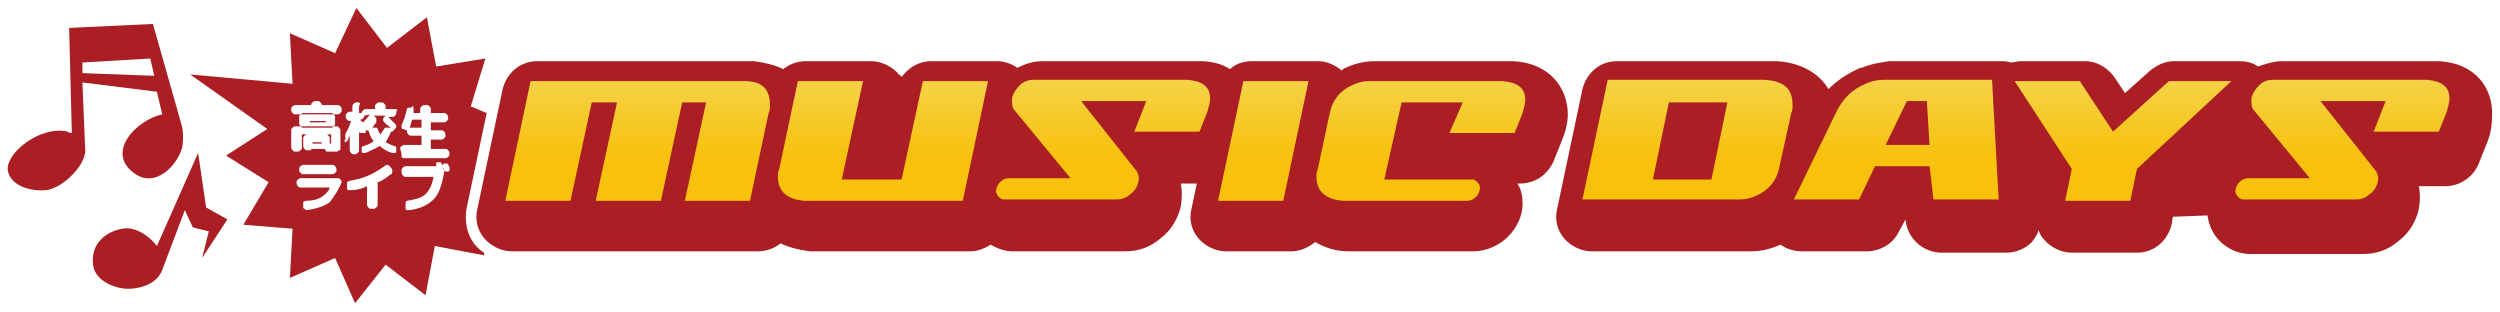
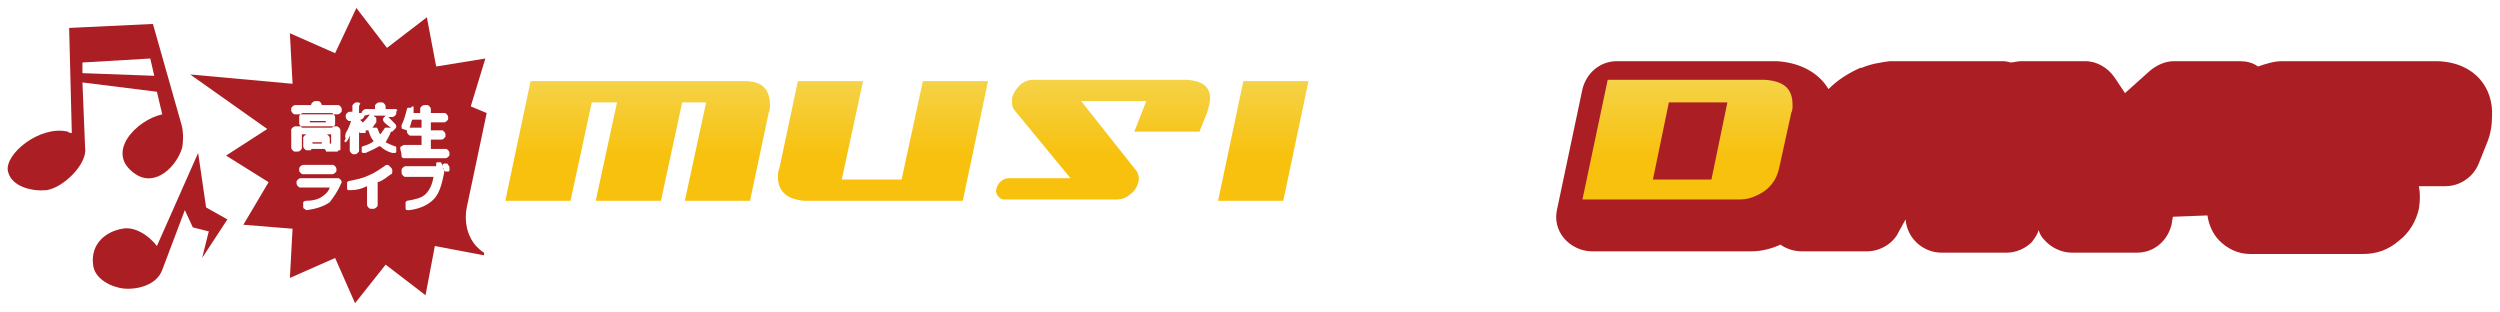
<svg xmlns="http://www.w3.org/2000/svg" version="1.1" id="レイヤー_1" x="0px" y="0px" width="188px" height="23.5px" viewBox="0 0 188 23.5" style="enable-background:new 0 0 188 23.5;" xml:space="preserve">
  <style type="text/css">
	.st0{fill:#AB1F24;}
	.st1{fill:url(#SVGID_1_);}
	.st2{fill:url(#SVGID_2_);}
	.st3{fill:url(#SVGID_3_);}
	.st4{fill:url(#SVGID_4_);}
	.st5{fill:url(#SVGID_5_);}
	.st6{fill:url(#SVGID_6_);}
	.st7{fill:url(#SVGID_7_);}
	.st8{fill:url(#SVGID_8_);}
	.st9{fill:url(#SVGID_9_);}
</style>
  <g>
    <g>
      <path class="st0" d="M17.1,16.5l-1.6-0.9l-0.6-4.1l-3.1,7c-0.6-0.8-1.7-1.5-2.6-1.3c-1.2,0.2-2.4,1.1-2.2,2.7    c0.1,1.1,1.4,1.7,2.3,1.8c1.1,0.1,2.5-0.3,2.9-1.4l1.7-4.5l0.6,1.3l1.2,0.3l-0.5,2L17.1,16.5z" />
      <path class="st0" d="M13.6,9.2L13.6,9.2l-2.1-7.4L5.2,2.1L5.4,10C5.3,10,5.2,10,5.1,9.9c-2.1-0.5-4.8,1.7-4.5,3    c0.3,1.2,1.9,1.5,2.9,1.4c1.3-0.2,3.1-2,2.9-3.2l0,0L6.2,6.2l5.6,0.7l0.4,1.7c-1.9,0.4-4.4,2.9-2,4.5c1.5,1,3.1-0.6,3.5-2    C13.8,10.5,13.8,9.8,13.6,9.2z M6.2,5.5l0-0.8l5.1-0.3l0.3,1.3L6.2,5.5z" />
    </g>
    <g>
      <path class="st0" d="M31.7,9C31.7,9,31.7,9,31.7,9L31,9c0,0,0,0,0,0c-0.1,0.2-0.1,0.4-0.2,0.6c0,0,0,0,0,0l0.9,0c0,0,0,0,0,0    L31.7,9z" />
-       <path class="st0" d="M28.9,9.2c0,0-0.1-0.1-0.1-0.2c0-0.1,0-0.1,0.1-0.2L29,8.7c0,0,0,0,0,0c0,0,0,0,0,0l-0.9,0c0,0,0,0,0,0    l0.1,0.1c0.1,0,0.1,0.1,0.1,0.2c0,0.1,0,0.1,0,0.2c-0.1,0.1-0.2,0.3-0.3,0.4c0,0,0,0,0,0c0,0,0,0,0,0l0.1,0c0.1,0,0.1,0,0.2,0    c0.1,0,0.1,0.1,0.1,0.1c0.1,0.2,0.1,0.3,0.2,0.4c0,0,0,0,0,0c0,0,0,0,0,0c0.1-0.1,0.2-0.3,0.3-0.4c0-0.1,0.1-0.1,0.1-0.1    c0.1,0,0.1,0,0.2,0l0.2,0c0,0,0,0,0,0c0,0,0,0,0,0C29.1,9.4,29,9.3,28.9,9.2z" />
+       <path class="st0" d="M28.9,9.2c0,0-0.1-0.1-0.1-0.2c0-0.1,0-0.1,0.1-0.2L29,8.7c0,0,0,0,0,0c0,0,0,0,0,0l-0.9,0c0,0,0,0,0,0    l0.1,0.1c0.1,0,0.1,0.1,0.1,0.2c0,0.1,0,0.1,0,0.2c-0.1,0.1-0.2,0.3-0.3,0.4c0,0,0,0,0,0c0,0,0,0,0,0l0.1,0c0.1,0,0.1,0,0.2,0    c0.1,0,0.1,0.1,0.1,0.1c0.1,0.2,0.1,0.3,0.2,0.4c0,0,0,0,0,0c0,0,0,0,0,0c0.1-0.1,0.2-0.3,0.3-0.4c0-0.1,0.1-0.1,0.1-0.1    c0.1,0,0.1,0,0.2,0l0.2,0c0,0,0,0,0,0C29.1,9.4,29,9.3,28.9,9.2z" />
      <path class="st0" d="M23.5,10.7C23.4,10.7,23.4,10.7,23.5,10.7l0,0.1c0,0,0,0,0,0l0.7,0c0,0,0,0,0,0l0-0.1c0,0,0,0,0,0L23.5,10.7z    " />
      <path class="st0" d="M27.4,8.7C27.4,8.7,27.4,8.7,27.4,8.7L27.4,8.7c0,0.1-0.1,0.2-0.1,0.2c0,0-0.1,0.1-0.2,0.1l0,0c0,0,0,0,0,0    c0,0,0,0,0,0c0,0,0,0.1,0.1,0.1c0,0.1,0.1,0.1,0.1,0.1c0,0,0,0,0,0c0.2-0.2,0.4-0.4,0.5-0.6c0,0,0,0,0,0L27.4,8.7z" />
      <path class="st0" d="M24.5,9.2C24.5,9.2,24.5,9.2,24.5,9.2l0-0.1c0,0,0,0,0,0l-1.2,0c0,0,0,0,0,0l0,0.1c0,0,0,0,0,0L24.5,9.2z" />
      <path class="st0" d="M35.8,18.5c-0.7-0.8-0.9-1.9-0.7-2.9l1.5-7.1L35.4,8l1.1-3.6l-3.7,0.6l-0.7-3.7l-3,2.3l-2.3-3l-1.6,3.4    l-3.4-1.5L22,6.3l-7.7-0.7l5.8,4.1L17,11.7l3.2,2l-1.9,3.2l3.7,0.3l-0.2,3.7l3.4-1.5l1.5,3.4l2.3-2.9l3,2.3l0.7-3.7l3.7,0.7l0-0.2    C36.2,18.9,36,18.7,35.8,18.5z M24.8,15.2c-0.4,0.3-1,0.5-1.7,0.6c-0.1,0-0.1,0-0.2-0.1c-0.1,0-0.1-0.1-0.1-0.2l0-0.1    c0-0.1,0-0.1,0-0.2c0,0,0.1-0.1,0.2-0.1c0.5,0,0.9-0.1,1.2-0.3c0.3-0.2,0.5-0.4,0.6-0.7c0,0,0,0,0,0l-2.2,0c-0.1,0-0.1,0-0.2-0.1    c0,0-0.1-0.1-0.1-0.2l0-0.1c0-0.1,0-0.1,0.1-0.2c0,0,0.1-0.1,0.2-0.1l2.8,0c0.1,0,0.1,0,0.2,0.1c0,0,0.1,0.1,0.1,0.2    C25.4,14.4,25.1,14.8,24.8,15.2z M22.5,12.8l0-0.1c0-0.1,0-0.1,0.1-0.2c0,0,0.1-0.1,0.2-0.1l2.2,0c0.1,0,0.1,0,0.2,0.1    c0,0,0.1,0.1,0.1,0.2l0,0.1c0,0.1,0,0.1-0.1,0.2c0,0-0.1,0.1-0.2,0.1l-2.2,0c-0.1,0-0.1,0-0.2-0.1C22.5,12.9,22.5,12.9,22.5,12.8z     M25.6,10.7c0,0.1,0,0.2,0,0.3c0,0.1,0,0.1,0,0.2c0,0.1,0,0.1-0.1,0.1c0,0-0.1,0-0.1,0.1c-0.1,0-0.1,0-0.2,0c-0.1,0-0.1,0-0.3,0    c-0.1,0-0.2,0-0.3,0c-0.1,0-0.1,0-0.1-0.1c0,0-0.1-0.1-0.1-0.1c0,0,0,0,0,0l-1,0c0,0,0,0,0,0c0,0,0,0.1,0,0.1c0,0,0,0-0.1,0    l-0.2,0c-0.1,0-0.1,0-0.2-0.1c0,0-0.1-0.1-0.1-0.2l0-0.6c0-0.1,0-0.1,0.1-0.2c0,0,0.1-0.1,0.2-0.1l1.4,0c0.1,0,0.1,0,0.2,0.1    c0,0,0.1,0.1,0.1,0.2l0,0.4c0,0,0,0,0,0l0,0c0.1,0,0.1,0,0.1,0c0,0,0-0.1,0-0.1l0-0.6c0,0,0,0,0,0l-2.2,0c0,0,0,0,0,0l0,1    c0,0.1,0,0.1-0.1,0.2c0,0-0.1,0.1-0.2,0.1l-0.2,0c-0.1,0-0.1,0-0.2-0.1c0,0-0.1-0.1-0.1-0.2l0-1.3c0-0.1,0-0.1,0.1-0.2    c0,0,0.1-0.1,0.2-0.1l3.1,0c0.1,0,0.1,0,0.2,0.1c0,0,0.1,0.1,0.1,0.2L25.6,10.7z M22.5,9.3l0-0.5c0-0.1,0-0.1,0.1-0.2    c0,0,0.1-0.1,0.2-0.1l2.1,0c0.1,0,0.1,0,0.2,0.1c0,0,0.1,0.1,0.1,0.2l0,0.5c0,0.1,0,0.1-0.1,0.2c0,0-0.1,0.1-0.2,0.1l-1.7,0    l-0.4,0c-0.1,0-0.1,0-0.2-0.1C22.6,9.4,22.5,9.4,22.5,9.3z M25.7,8.3c0,0.1,0,0.1-0.1,0.2c0,0-0.1,0.1-0.2,0.1l-3.2,0    c-0.1,0-0.1,0-0.2-0.1c0,0-0.1-0.1-0.1-0.2l0-0.1c0-0.1,0-0.1,0.1-0.2c0,0,0.1-0.1,0.2-0.1l1.2,0c0,0,0,0,0,0l0,0    c0-0.1,0-0.1,0.1-0.2c0,0,0.1-0.1,0.2-0.1l0.2,0c0.1,0,0.1,0,0.2,0.1c0,0,0.1,0.1,0.1,0.2l0,0c0,0,0,0,0,0l1.2,0    c0.1,0,0.1,0,0.2,0.1C25.7,8.1,25.7,8.2,25.7,8.3L25.7,8.3z M29.4,13.1c-0.3,0.2-0.6,0.5-1,0.6c0,0,0,0,0,0l0,1.7    c0,0.1,0,0.1-0.1,0.2c0,0-0.1,0.1-0.2,0.1l-0.2,0c-0.1,0-0.1,0-0.2-0.1c0,0-0.1-0.1-0.1-0.2l0-1.4c0,0,0,0,0,0c0,0,0,0,0,0    c-0.4,0.2-0.8,0.3-1.2,0.3c-0.1,0-0.1,0-0.2,0c-0.1,0-0.1-0.1-0.1-0.2l0-0.2c0-0.1,0-0.1,0-0.2c0,0,0.1-0.1,0.2-0.1    c0.5-0.1,1-0.2,1.4-0.4c0.5-0.2,0.9-0.5,1.2-0.7c0,0,0.1-0.1,0.2-0.1c0.1,0,0.1,0,0.2,0.1l0.1,0.1c0,0,0.1,0.1,0.1,0.2    C29.5,13,29.5,13.1,29.4,13.1z M29.8,8.5c0,0.1,0,0.1-0.1,0.2c0,0-0.1,0.1-0.2,0.1l-0.3,0c0,0,0,0,0,0c0,0,0,0,0,0    c0.2,0.2,0.3,0.3,0.5,0.5c0,0,0.1,0.1,0.1,0.2c0,0.1,0,0.1-0.1,0.2l-0.2,0.2c0,0-0.1,0-0.1,0c0,0,0,0,0,0    c-0.1,0.3-0.3,0.6-0.4,0.8c0,0,0,0,0,0c0,0,0,0,0,0c0.2,0.1,0.4,0.2,0.7,0.3c0.1,0,0.1,0.1,0.1,0.1c0,0.1,0,0.1,0,0.2l0,0.1    c0,0.1-0.1,0.1-0.1,0.1c-0.1,0-0.1,0-0.2,0c-0.4-0.1-0.7-0.3-0.9-0.5c0,0,0,0-0.1,0c-0.3,0.2-0.6,0.3-1,0.5c-0.1,0-0.1,0-0.2,0    c-0.1,0-0.1-0.1-0.1-0.1l0-0.1c0-0.1,0-0.1,0-0.2c0-0.1,0.1-0.1,0.1-0.1c0.3-0.1,0.6-0.2,0.8-0.4c0,0,0,0,0,0    c-0.2-0.2-0.3-0.5-0.4-0.8c0,0,0,0,0,0c0,0,0,0-0.1,0c0,0,0,0-0.1,0c0,0,0,0,0,0c0,0,0,0.1,0,0.1c0,0.1,0,0.1-0.1,0.1l-0.1,0    c-0.1,0-0.1,0-0.2,0c-0.1,0-0.1-0.1-0.1-0.1L27,9.9c0,0,0,0,0,0c0,0,0,0,0,0l0,1.4c0,0.1,0,0.1-0.1,0.2c0,0-0.1,0.1-0.2,0.1    l-0.1,0c-0.1,0-0.1,0-0.2-0.1c0,0-0.1-0.1-0.1-0.2l0-1.1c0,0,0,0,0,0c-0.1,0.2-0.1,0.3-0.2,0.4c0,0-0.1,0.1-0.1,0.1    c0,0-0.1,0-0.1-0.1L26,10.4c-0.1-0.1,0-0.3,0-0.4c0.2-0.3,0.3-0.6,0.4-0.9c0,0,0,0,0,0c0,0,0,0,0,0l-0.1,0c-0.1,0-0.1,0-0.2-0.1    c0,0-0.1-0.1-0.1-0.2l0-0.1c0-0.1,0-0.1,0.1-0.2c0,0,0.1-0.1,0.2-0.1l0.2,0c0,0,0,0,0,0l0-0.4c0-0.1,0-0.1,0.1-0.2    c0,0,0.1-0.1,0.2-0.1l0.1,0c0.1,0,0.1,0,0.2,0.1C27,7.9,27,8,27,8.1l0,0.4c0,0,0,0,0,0l0.2,0c0,0,0,0,0,0l0,0c0-0.1,0-0.1,0.1-0.2    c0,0,0.1-0.1,0.2-0.1l0.7,0c0,0,0,0,0,0l0-0.2c0-0.1,0-0.1,0.1-0.2c0,0,0.1-0.1,0.2-0.1l0.2,0c0.1,0,0.1,0,0.2,0.1    c0,0,0.1,0.1,0.1,0.2l0,0.2c0,0,0,0,0,0l0.7,0c0.1,0,0.1,0,0.2,0.1C29.8,8.3,29.8,8.4,29.8,8.5L29.8,8.5z M30.1,11.2L30.1,11.2    c0-0.1,0-0.2,0.1-0.2c0,0,0.1-0.1,0.2-0.1l1.3,0c0,0,0,0,0,0l0-0.7c0,0,0,0,0,0l-0.8,0c-0.1,0-0.1,0-0.2-0.1c0,0-0.1-0.1-0.1-0.2    c0,0,0,0,0-0.1l-0.3-0.1c-0.1,0-0.1-0.1-0.1-0.1c0-0.1,0-0.1,0-0.2c0.2-0.4,0.3-0.8,0.4-1.2c0-0.1,0.1-0.1,0.1-0.1    c0.1,0,0.1,0,0.2,0L31,8c0.1,0,0.1,0,0.1,0.1c0,0.1,0,0.1,0,0.2c0,0,0,0,0,0.1c0,0,0,0.1,0,0.1c0,0,0,0,0,0l0.5,0c0,0,0,0,0,0    l0-0.3c0-0.1,0-0.1,0.1-0.2c0,0,0.1-0.1,0.2-0.1l0.2,0c0.1,0,0.1,0,0.2,0.1c0,0,0.1,0.1,0.1,0.2l0,0.3c0,0,0,0,0,0l1,0    c0.1,0,0.1,0,0.2,0.1c0,0,0.1,0.1,0.1,0.2l0,0.1c0,0.1,0,0.1-0.1,0.2c0,0-0.1,0.1-0.2,0.1l-1,0c0,0,0,0,0,0l0,0.6c0,0,0,0,0,0    l0.8,0c0.1,0,0.1,0,0.2,0.1c0,0,0.1,0.1,0.1,0.2l0,0.1c0,0.1,0,0.1-0.1,0.2c0,0-0.1,0.1-0.2,0.1l-0.8,0c0,0,0,0,0,0l0,0.7    c0,0,0,0,0,0l1.1,0c0.1,0,0.1,0,0.2,0.1c0,0,0.1,0.1,0.1,0.2l0,0.1c0,0.1,0,0.1-0.1,0.2c0,0-0.1,0.1-0.2,0.1l-3.1,0    c-0.1,0-0.1,0-0.2-0.1C30.2,11.4,30.1,11.3,30.1,11.2z M32.6,15c-0.4,0.4-1,0.7-1.8,0.8c-0.1,0-0.1,0-0.2,0    c-0.1,0-0.1-0.1-0.1-0.2l0-0.2c0-0.1,0-0.1,0-0.2c0,0,0.1-0.1,0.1-0.1c0.6-0.1,1.1-0.2,1.4-0.5c0.3-0.3,0.5-0.7,0.6-1.3    c0,0,0,0,0,0l-2.1,0c-0.1,0-0.1,0-0.2-0.1c0,0-0.1-0.1-0.1-0.2l0-0.2c0-0.1,0-0.1,0.1-0.2c0,0,0.1-0.1,0.2-0.1l2.3,0c0,0,0,0,0,0    c0,0,0,0,0,0c0,0,0,0,0,0c0,0,0,0,0,0c0-0.1,0-0.1,0-0.2c0-0.1,0.1-0.1,0.1-0.1c0.1,0,0.1,0,0.2,0c0.1,0,0.1,0.1,0.1,0.1    c0.1,0.1,0.1,0.2,0.1,0.3c0.1,0.1,0.1,0.3,0.1,0.4C33.2,14,33,14.6,32.6,15z M33.8,12.8c0,0.1-0.1,0.1-0.1,0.1c-0.1,0-0.1,0-0.2,0    c-0.1,0-0.1-0.1-0.1-0.1c0,0-0.1-0.1-0.1-0.2c0-0.1,0-0.1,0-0.2c0-0.1,0.1-0.1,0.1-0.1c0.1,0,0.1,0,0.2,0c0.1,0,0.1,0.1,0.1,0.1    c0,0,0.1,0.1,0.1,0.2C33.8,12.7,33.8,12.7,33.8,12.8z" />
    </g>
-     <path class="st0" d="M117.9,8.6c0-1.9-1.3-3.9-4.2-4c0,0-0.1,0-0.1,0h-10c-0.1,0-0.1,0-0.2,0c-0.8,0-1.6,0.2-2.2,0.5   c-0.1,0-0.2,0.1-0.3,0.2c-0.5-0.4-1.1-0.7-1.8-0.7h-4.9c-0.7,0-1.3,0.2-1.7,0.6c-0.6-0.4-1.4-0.6-2.3-0.6c0,0-0.1,0-0.1,0H78.4   c-0.7,0-1.3,0.2-1.9,0.5c-0.4-0.3-1-0.5-1.5-0.5H70c-0.9,0-1.7,0.5-2.2,1.2c0-0.1-0.1-0.1-0.2-0.2c-0.5-0.6-1.3-1-2.1-1h-4.9   c-0.6,0-1.2,0.2-1.7,0.6c-0.6-0.3-1.4-0.5-2.2-0.6c-0.1,0-0.1,0-0.2,0H40.4c-1.3,0-2.3,0.9-2.6,2.1l-1.9,9c-0.2,0.8,0,1.6,0.5,2.2   c0.5,0.6,1.3,1,2.1,1h18.5c0.6,0,1.2-0.2,1.7-0.6c0.6,0.3,1.4,0.5,2.2,0.6c0.1,0,0.1,0,0.2,0H73c0.5,0,1-0.2,1.5-0.5   c0.5,0.3,1.1,0.5,1.6,0.5h8.5c1,0,1.9-0.3,2.7-1c0.8-0.6,1.3-1.5,1.5-2.4c0.1-0.6,0.1-1.2,0-1.7H90l-0.4,1.9   c-0.2,0.8,0,1.6,0.5,2.2c0.5,0.6,1.3,1,2.1,1h4.9c0.7,0,1.3-0.3,1.8-0.7c0.7,0.4,1.5,0.7,2.5,0.7c0.1,0,0.1,0,0.2,0h9.2   c0.9,0,1.9-0.4,2.6-1.1c0.7-0.7,1.1-1.6,1.1-2.5c0-0.5-0.1-1.1-0.4-1.5h0.2c1.1,0,2-0.6,2.5-1.6l0.6-1.5   C117.7,10,117.9,9.3,117.9,8.6z" />
    <path class="st0" d="M183.3,4.6c0,0-0.1,0-0.1,0h-11.6c-0.6,0-1.2,0.2-1.8,0.4c-0.4-0.3-0.9-0.4-1.4-0.4h-4.9   c-0.7,0-1.3,0.3-1.8,0.7L159.8,7L159,5.8c-0.5-0.7-1.3-1.2-2.2-1.2H152c-0.3,0-0.6,0.1-0.8,0.1c-0.3-0.1-0.5-0.1-0.8-0.1h-8.1   c-0.1,0-0.1,0-0.2,0c-0.7,0.1-1.4,0.2-2.1,0.5c0,0,0,0-0.1,0c-0.9,0.4-1.7,0.9-2.4,1.6c-0.7-1.2-2.1-2-3.9-2.1c-0.1,0-0.1,0-0.2,0   h-11.8c-1.3,0-2.3,0.9-2.6,2.1l-1.9,9c-0.2,0.8,0,1.6,0.5,2.2c0.5,0.6,1.3,1,2.1,1h11.8c0.1,0,0.1,0,0.2,0c0.8,0,1.5-0.2,2.2-0.5   c0.4,0.3,1,0.5,1.6,0.5h4.9c1,0,2-0.6,2.4-1.5l0.5-0.9c0.1,1.4,1.3,2.5,2.7,2.5h4.9c0.7,0,1.4-0.3,1.9-0.8c0.2-0.3,0.4-0.5,0.5-0.9   c0.1,0.3,0.2,0.5,0.4,0.7c0.5,0.6,1.3,1,2.1,1h4.9c1.3,0,2.3-0.9,2.6-2.1l0.1-0.6l2.6-0.1c0.1,0.7,0.4,1.4,0.9,1.9   c0.6,0.6,1.4,1,2.3,1h8.5c1,0,1.9-0.3,2.7-1c0.8-0.6,1.3-1.5,1.5-2.4c0.1-0.6,0.1-1.2,0-1.7h2c1.1,0,2.1-0.7,2.5-1.7l0.6-1.5   c0.3-0.7,0.4-1.4,0.4-2.1C187.5,6.7,186.2,4.7,183.3,4.6z" />
    <g>
      <linearGradient id="SVGID_1_" gradientUnits="userSpaceOnUse" x1="47.933" y1="5.845" x2="47.933" y2="11.765">
        <stop offset="0" style="stop-color:#F5D349" />
        <stop offset="1" style="stop-color:#F7C10E" />
      </linearGradient>
      <path class="st1" d="M57.9,7.9c0,0.2,0,0.4-0.1,0.6l-1.4,6.6h-4.9l1.6-7.4h-1.8l-1.6,7.4h-4.9l1.6-7.4h-1.9l-1.6,7.4h-4.9l1.9-9    H56C57.3,6.1,57.9,6.7,57.9,7.9z" />
      <linearGradient id="SVGID_2_" gradientUnits="userSpaceOnUse" x1="66.412" y1="5.845" x2="66.412" y2="11.765">
        <stop offset="0" style="stop-color:#F5D349" />
        <stop offset="1" style="stop-color:#F7C10E" />
      </linearGradient>
      <path class="st2" d="M67.8,13.5l1.6-7.4h4.9l-1.9,9H60.5c-1.3-0.1-2-0.7-2-1.8c0-0.2,0-0.4,0.1-0.6L60,6.1h4.9l-1.6,7.4H67.8z" />
      <linearGradient id="SVGID_3_" gradientUnits="userSpaceOnUse" x1="82.966" y1="5.845" x2="82.966" y2="11.765">
        <stop offset="0" style="stop-color:#F5D349" />
        <stop offset="1" style="stop-color:#F7C10E" />
      </linearGradient>
      <path class="st3" d="M76.3,8.3c-0.2-0.2-0.2-0.5-0.2-0.9c0.1-0.4,0.3-0.7,0.6-1c0.3-0.3,0.7-0.4,1-0.4h11.6    c1.1,0.1,1.7,0.5,1.7,1.4c0,0.3-0.1,0.6-0.2,1l-0.6,1.5h-4.9l0.9-2.3h-4.9l4.2,5.3c0.1,0.2,0.2,0.5,0.1,0.8    c-0.1,0.4-0.3,0.7-0.6,0.9c-0.3,0.3-0.7,0.4-1,0.4h-8.5c-0.2,0-0.3-0.1-0.4-0.2c-0.1-0.1-0.2-0.3-0.2-0.4c0-0.2,0.1-0.5,0.3-0.7    c0.2-0.2,0.4-0.3,0.7-0.3h4.6L76.3,8.3z" />
      <linearGradient id="SVGID_4_" gradientUnits="userSpaceOnUse" x1="95.05" y1="5.845" x2="95.05" y2="11.765">
        <stop offset="0" style="stop-color:#F5D349" />
        <stop offset="1" style="stop-color:#F7C10E" />
      </linearGradient>
      <path class="st4" d="M93.5,6.1h4.9l-1.9,9h-4.9L93.5,6.1z" />
      <linearGradient id="SVGID_5_" gradientUnits="userSpaceOnUse" x1="106.823" y1="5.845" x2="106.823" y2="11.765">
        <stop offset="0" style="stop-color:#F5D349" />
        <stop offset="1" style="stop-color:#F7C10E" />
      </linearGradient>
-       <path class="st5" d="M111.1,13.7c0.1,0.1,0.2,0.3,0.2,0.4c0,0.2-0.1,0.5-0.3,0.7c-0.2,0.2-0.4,0.3-0.7,0.3H101    c-1.3-0.1-2-0.7-2-1.8c0-0.2,0-0.4,0.1-0.6l0.9-4.2c0.2-1,0.8-1.7,1.7-2.1c0.4-0.2,0.8-0.3,1.3-0.3h10c1.1,0.1,1.7,0.5,1.7,1.4    c0,0.3-0.1,0.6-0.2,1l-0.6,1.5h-4.9l1-2.3h-4.6l-1.3,5.8h6.8C110.8,13.5,111,13.6,111.1,13.7z" />
      <linearGradient id="SVGID_6_" gradientUnits="userSpaceOnUse" x1="126.96" y1="5.845" x2="126.96" y2="11.765">
        <stop offset="0" style="stop-color:#F5D349" />
        <stop offset="1" style="stop-color:#F7C10E" />
      </linearGradient>
      <path class="st6" d="M134.8,7.9c0,0.2,0,0.4-0.1,0.6l-0.9,4.1c-0.2,1-0.8,1.7-1.7,2.1c-0.4,0.2-0.8,0.3-1.3,0.3h-11.8l1.9-9h11.8    C134.2,6.1,134.8,6.7,134.8,7.9z M128.7,13.5l1.2-5.8h-4.4l-1.2,5.8H128.7z" />
      <linearGradient id="SVGID_7_" gradientUnits="userSpaceOnUse" x1="142.525" y1="5.845" x2="142.525" y2="11.765">
        <stop offset="0" style="stop-color:#F5D349" />
        <stop offset="1" style="stop-color:#F7C10E" />
      </linearGradient>
-       <path class="st7" d="M145.1,12.5H141l-1.2,2.5h-4.9l3.2-6.6c0.5-1,1.2-1.7,2.2-2.1c0.4-0.2,0.9-0.3,1.4-0.3h8.1l0.5,9h-4.9    L145.1,12.5z M145.1,10.9l-0.2-3.3h-1.5l-1.6,3.3H145.1z" />
      <linearGradient id="SVGID_8_" gradientUnits="userSpaceOnUse" x1="159.576" y1="5.845" x2="159.576" y2="11.765">
        <stop offset="0" style="stop-color:#F5D349" />
        <stop offset="1" style="stop-color:#F7C10E" />
      </linearGradient>
-       <path class="st8" d="M167.8,6.1l-7.1,6.6l-0.5,2.4h-4.9l0.5-2.4l-4.3-6.6h4.9l2.5,3.8l4.2-3.8H167.8z" />
      <linearGradient id="SVGID_9_" gradientUnits="userSpaceOnUse" x1="176.159" y1="5.845" x2="176.159" y2="11.765">
        <stop offset="0" style="stop-color:#F5D349" />
        <stop offset="1" style="stop-color:#F7C10E" />
      </linearGradient>
-       <path class="st9" d="M169.5,8.3c-0.2-0.2-0.2-0.5-0.2-0.9c0.1-0.4,0.3-0.7,0.6-1c0.3-0.3,0.7-0.4,1-0.4h11.6    c1.1,0.1,1.7,0.5,1.7,1.4c0,0.3-0.1,0.6-0.2,1l-0.6,1.5h-4.9l0.9-2.3h-4.9l4.2,5.3c0.1,0.2,0.2,0.5,0.1,0.8    c-0.1,0.4-0.3,0.7-0.6,0.9c-0.3,0.3-0.7,0.4-1,0.4h-8.5c-0.2,0-0.3-0.1-0.4-0.2c-0.1-0.1-0.2-0.3-0.2-0.4c0-0.2,0.1-0.5,0.3-0.7    c0.2-0.2,0.4-0.3,0.7-0.3h4.6L169.5,8.3z" />
    </g>
  </g>
</svg>